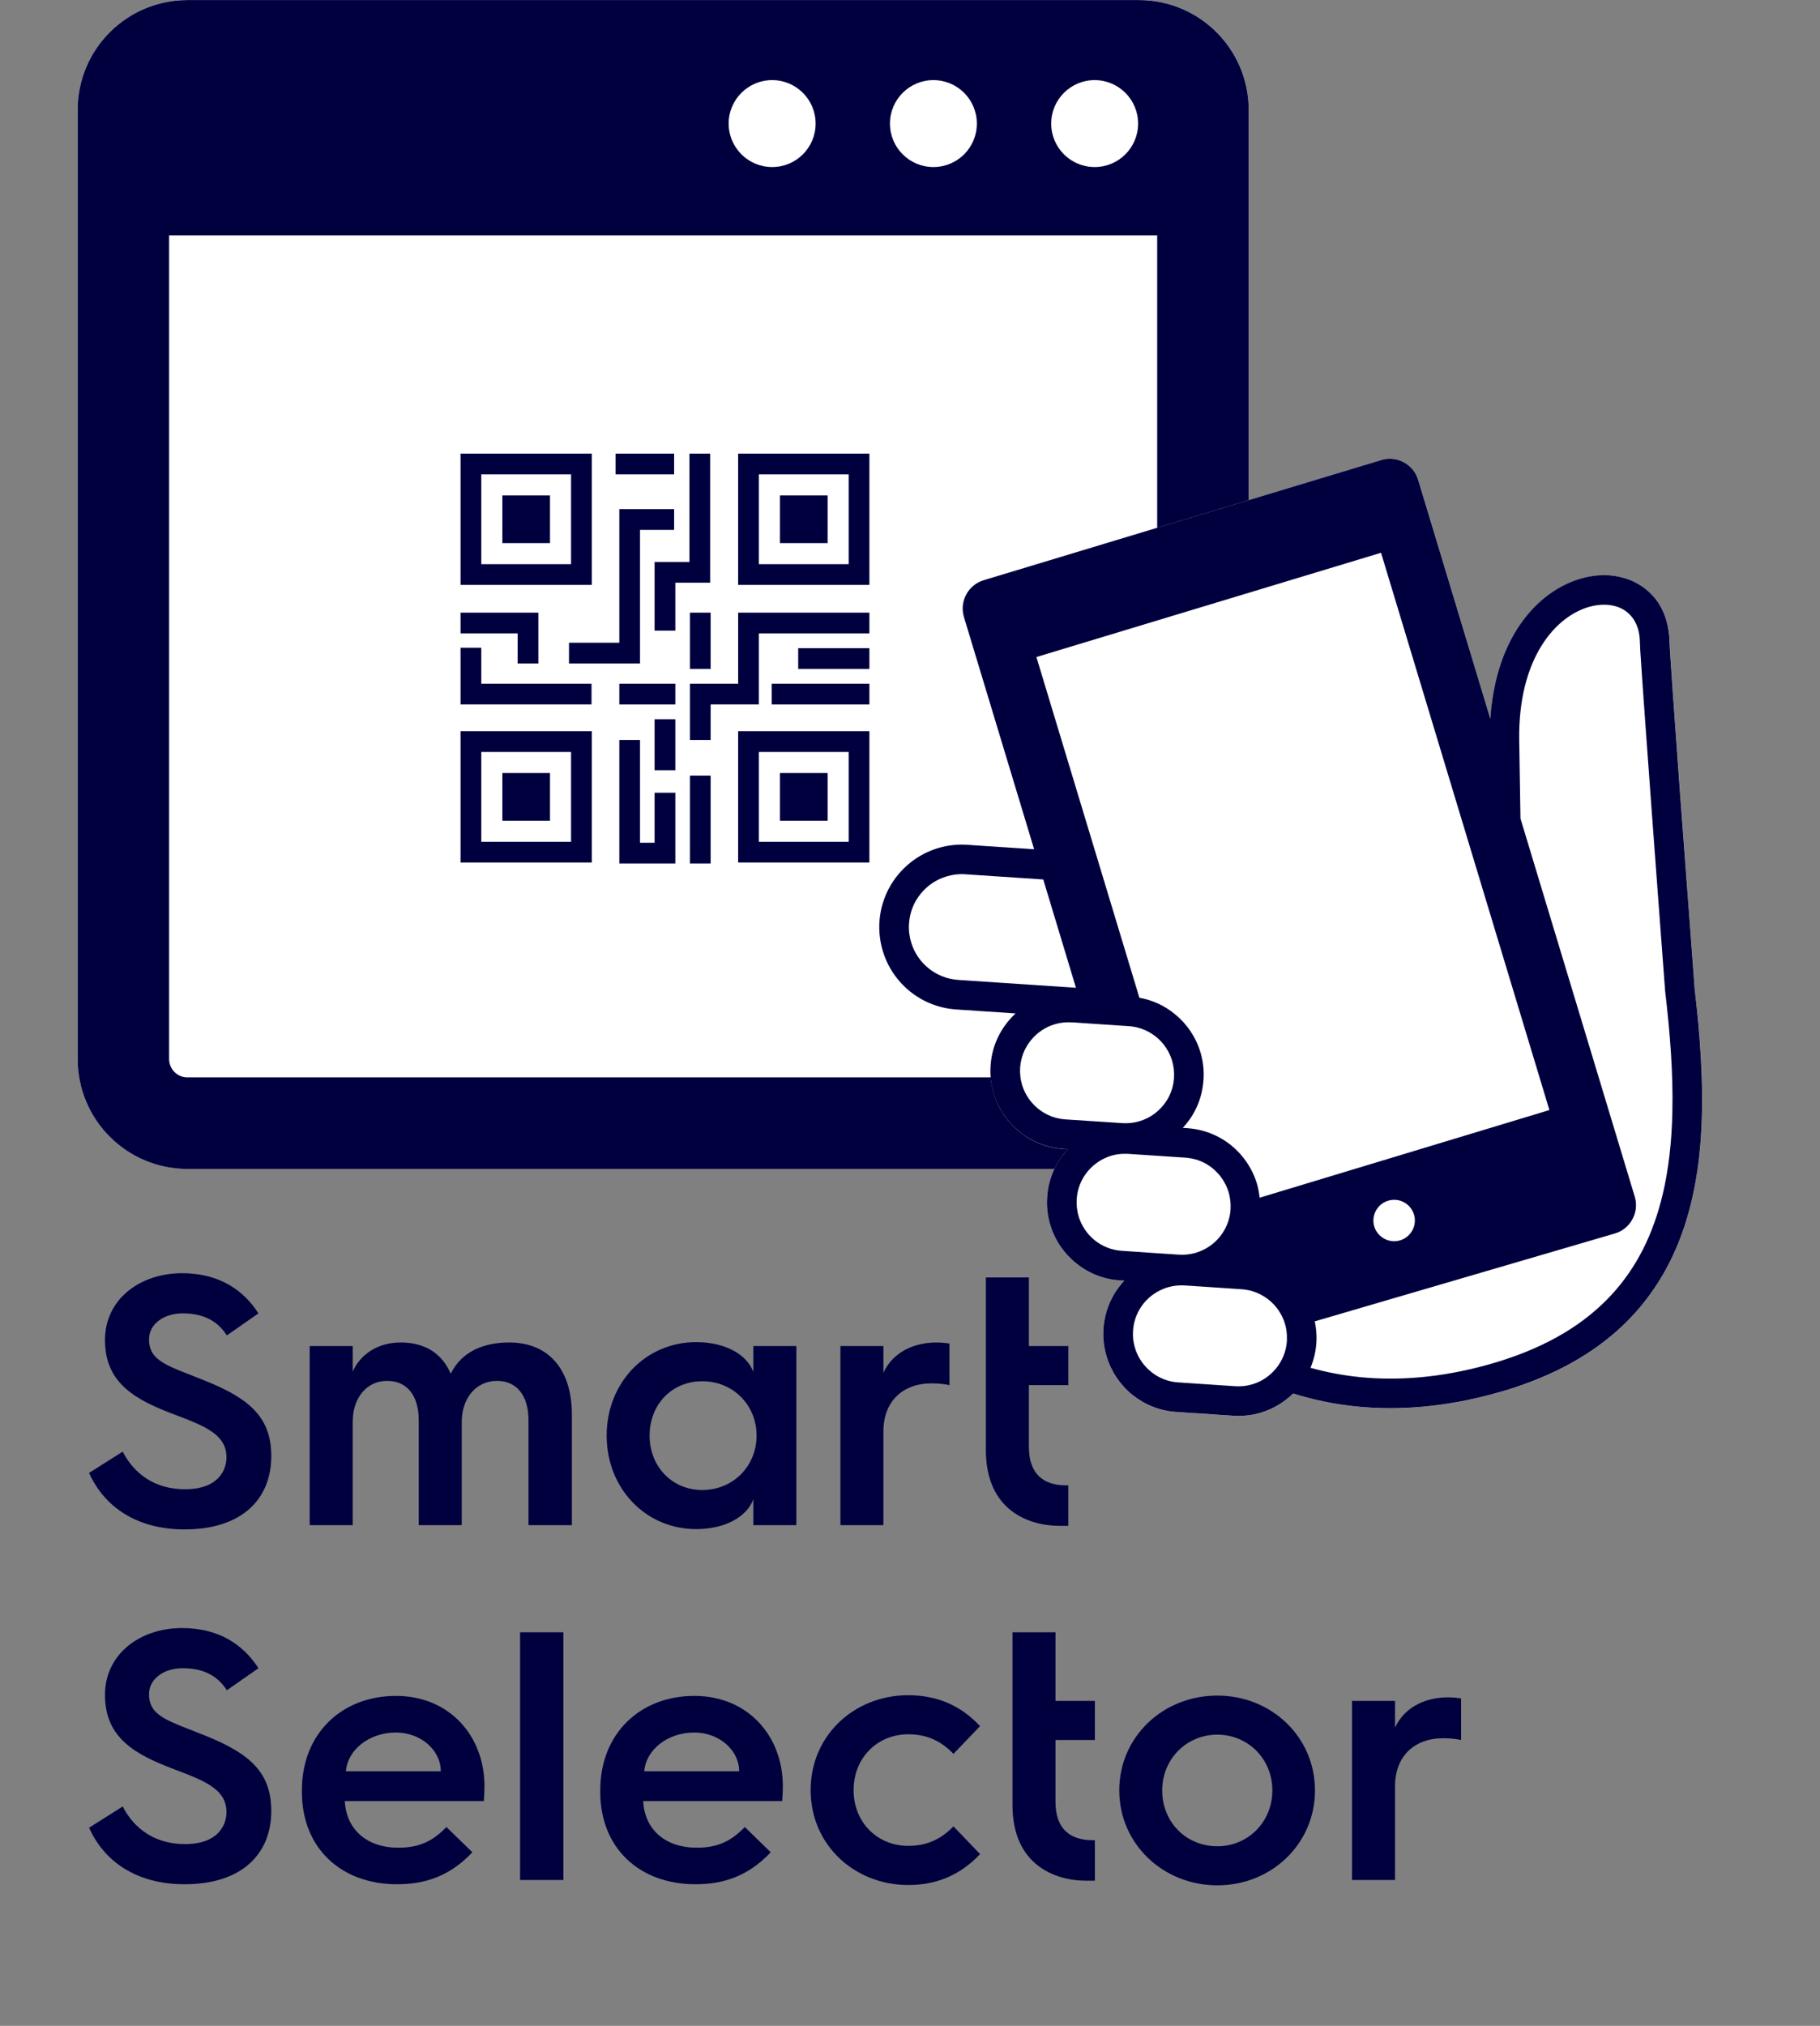
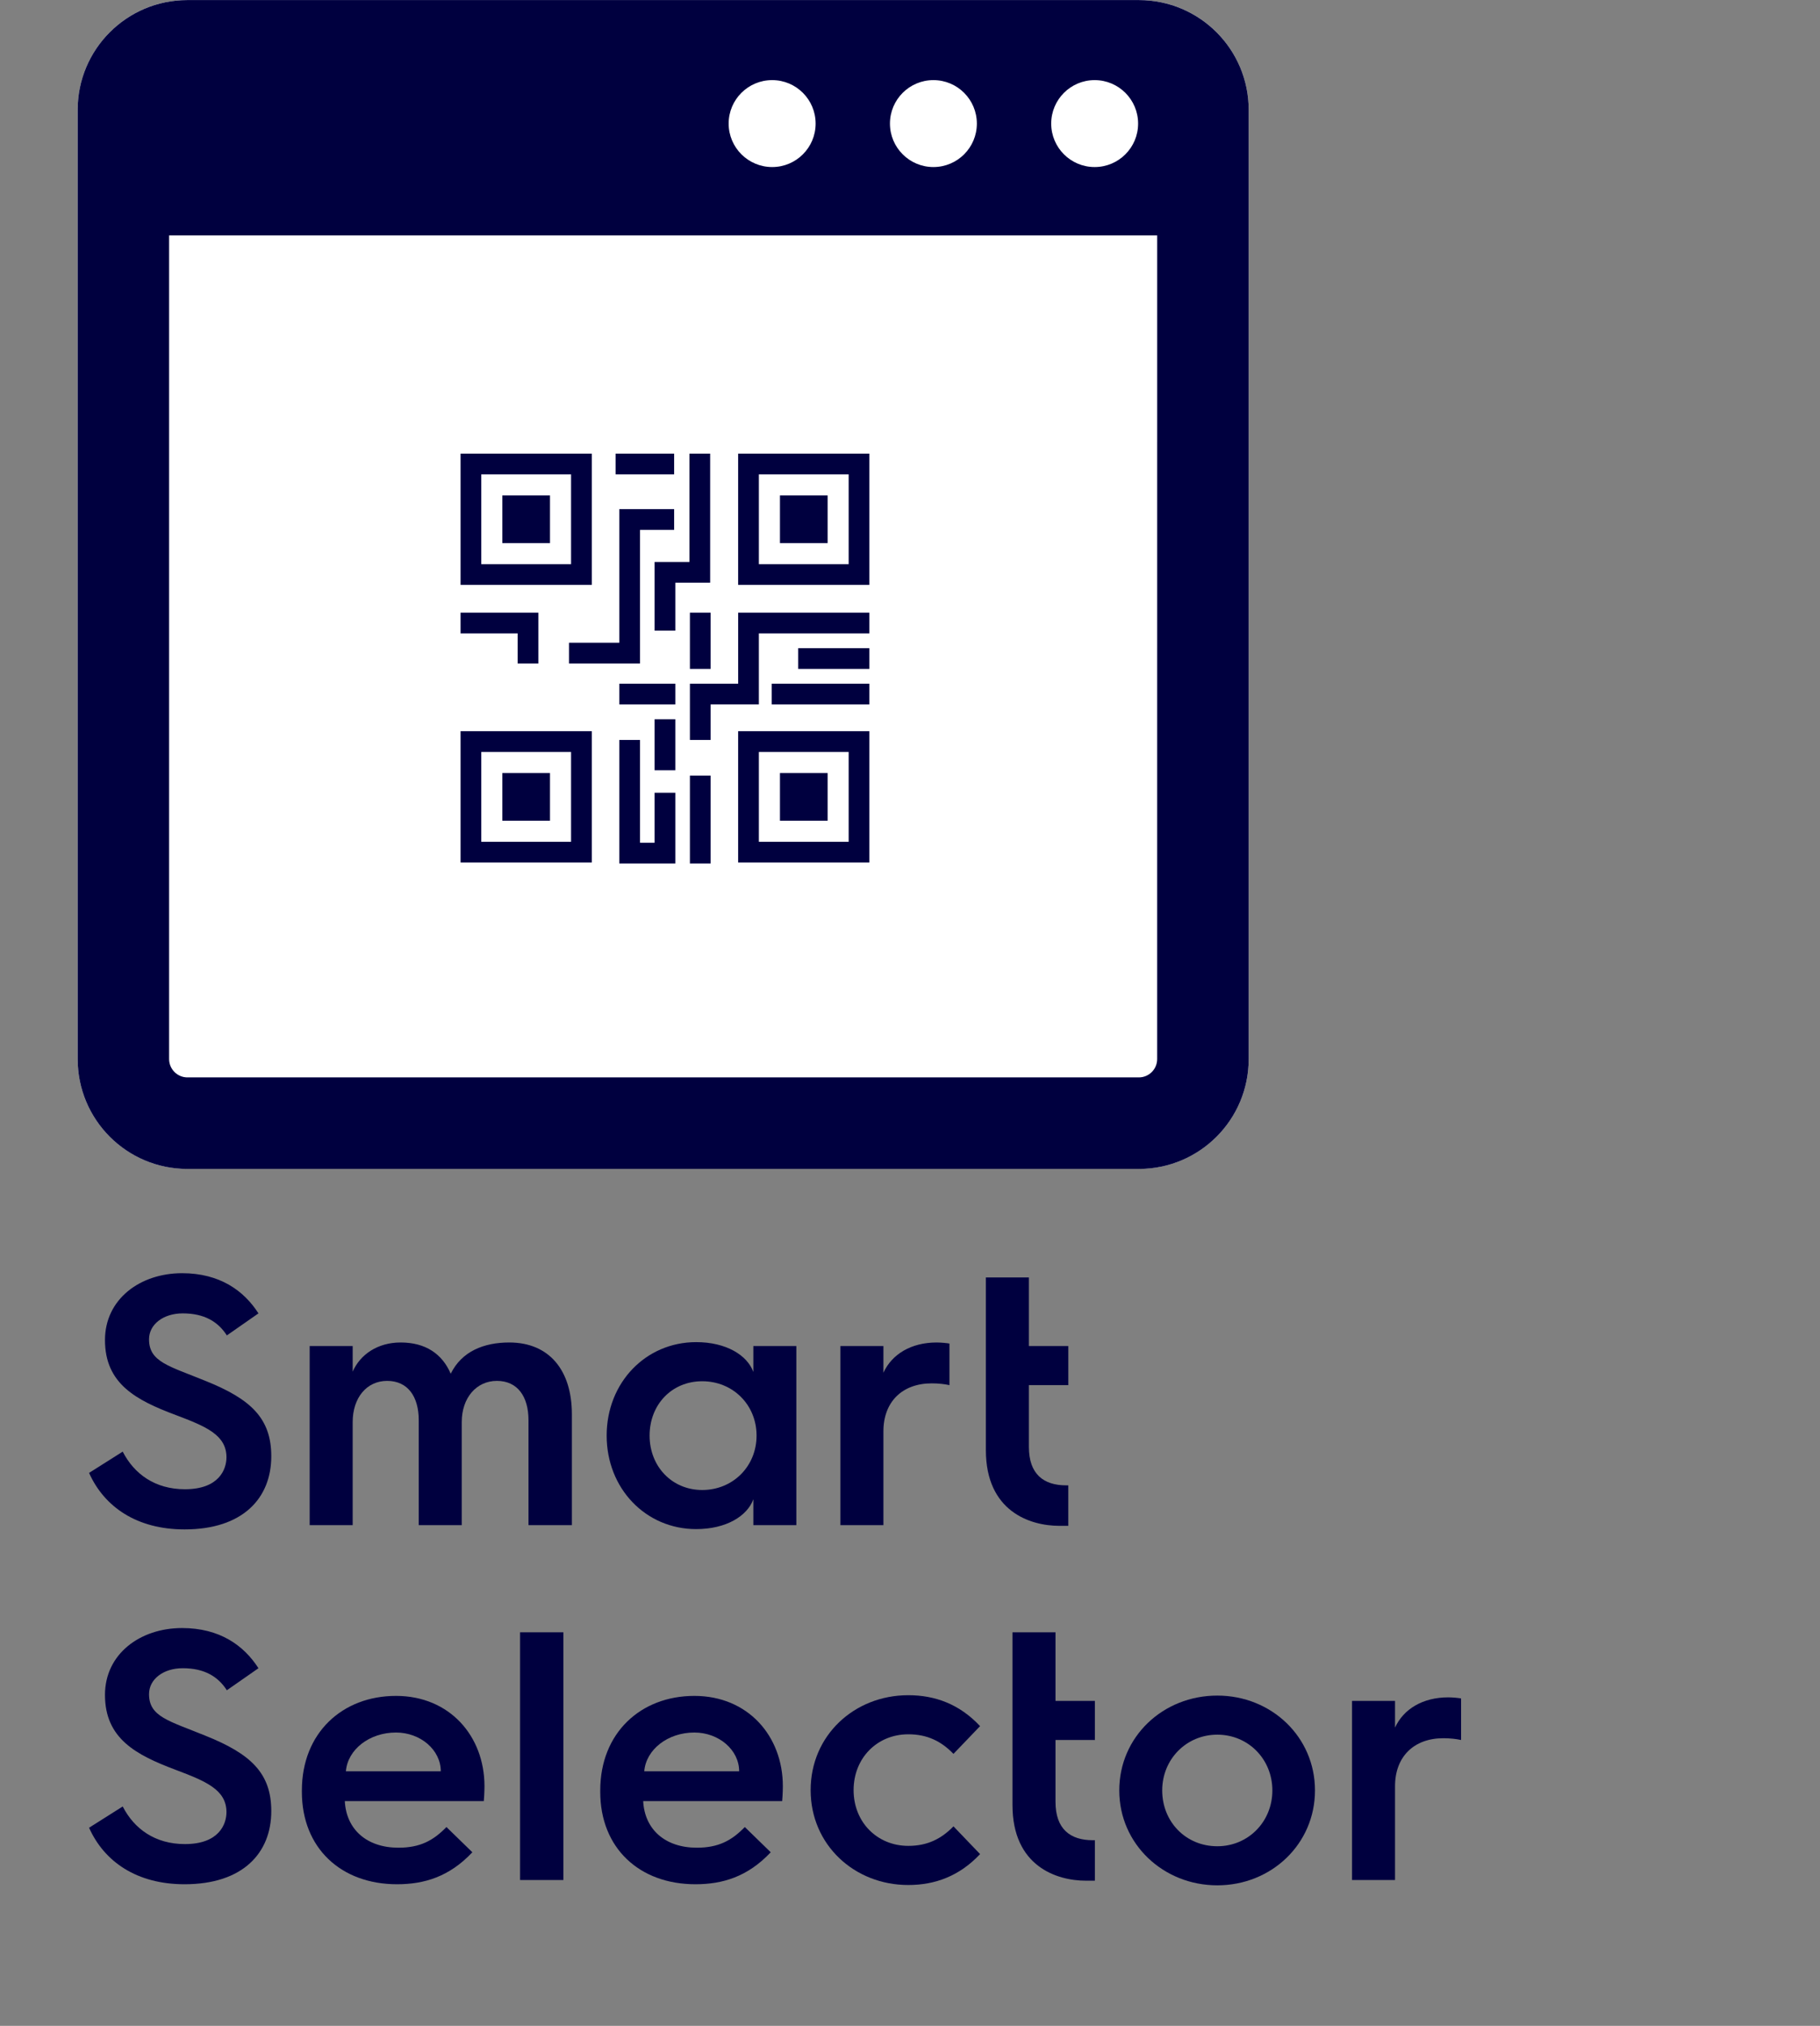
<svg xmlns="http://www.w3.org/2000/svg" id="_レイヤー_1" data-name="レイヤー 1" viewBox="0 0 865.57 963.13">
  <rect x="0" y="0" width="865.57" height="963.13" fill="#808080" stroke="none" />
  <defs>
    <style>
      .cls-1 {
        fill: none;
      }

      .cls-1, .cls-2, .cls-3 {
        stroke-width: 0px;
      }

      .cls-2 {
        fill: #fff;
      }

      .cls-4 {
        clip-path: url(#clippath);
      }

      .cls-3 {
        fill: #00003f;
      }
    </style>
    <clipPath id="clippath">
      <rect class="cls-1" width="865.57" height="963.13" />
    </clipPath>
  </defs>
  <g>
    <g>
      <path class="cls-3" d="m58.36,690.13c5.42,10.63,15.39,17.89,29.58,17.89,16.24,0,19.76-9.46,19.76-15.18,0-10.66-9.79-14.7-24.16-20.12-18.92-7.08-33.61-14.88-33.61-35.63,0-19.46,16.72-31.78,36.66-31.78,17.92,0,29.4,8.28,36.33,19.1l-15.03,10.48c-4.22-6.6-10.81-10.48-20.96-10.48-9.28,0-16.05,5.24-16.05,12.32,0,10.81,9.49,12.68,26.87,19.79,21.48,8.61,31.27,17.74,31.27,35.81,0,19.94-13.52,34.79-41.24,34.79-22.62,0-38.16-10.63-45.42-26.87l16.02-10.12Z" />
      <path class="cls-3" d="m147.28,639.94h20.45v12.17c3.55-8.1,11.81-13.86,22.8-13.86,11.84,0,19.76,5.39,23.83,14.85,5.24-10.63,15.72-14.85,27.86-14.85,18.95,0,29.76,13.16,29.76,34.13v52.71h-20.63v-49.85c0-11.33-5.24-18.74-15.03-18.74s-16.72,8.1-16.72,19.58v49.01h-20.45v-49.85c0-11.33-5.24-18.74-15.03-18.74s-16.39,8.1-16.39,19.58v49.01h-20.45v-85.15Z" />
      <path class="cls-3" d="m331.08,638.08c14.37,0,24.34,6.27,27.2,14.19v-12.32h20.45v85.15h-20.45v-12.32c-2.86,7.92-12.83,14.19-27.2,14.19-23.98,0-42.56-19.28-42.56-44.46s18.58-44.43,42.56-44.43Zm2.89,70.3c14.52,0,25.84-11.17,25.84-25.87s-11.33-25.84-25.84-25.84-25.03,11.14-25.03,25.84,10.66,25.87,25.03,25.87Z" />
      <path class="cls-3" d="m399.69,639.94h20.45v12.68c4.04-8.8,13.16-14.37,25.33-14.37,2.2,0,5.24.33,6.08.51v19.76c-2.35-.51-5.24-.84-8.43-.84-14.04,0-22.98,8.8-22.98,22.8v44.61h-20.45v-85.15Z" />
      <path class="cls-3" d="m468.88,607.32h20.45v32.62h18.74v18.58h-18.74v29.4c0,13.01,7.08,18.25,17.71,18.25h1.02v19.25h-4.22c-14.04,0-34.97-6.93-34.97-35.99v-82.11Z" />
    </g>
    <g>
      <path class="cls-3" d="m58.36,858.83c5.42,10.63,15.39,17.89,29.58,17.89,16.24,0,19.76-9.46,19.76-15.18,0-10.66-9.79-14.7-24.16-20.12-18.92-7.11-33.61-14.88-33.61-35.63,0-19.46,16.72-31.78,36.66-31.78,17.92,0,29.4,8.28,36.33,19.1l-15.03,10.48c-4.22-6.6-10.81-10.48-20.96-10.48-9.28,0-16.05,5.24-16.05,12.32,0,10.81,9.49,12.68,26.87,19.79,21.48,8.61,31.27,17.74,31.27,35.81,0,19.94-13.52,34.79-41.24,34.79-22.62,0-38.16-10.63-45.42-26.87l16.02-10.12Z" />
      <path class="cls-3" d="m143.57,851.21c0-27.35,19.25-44.94,44.76-44.94s42.08,19.1,42.08,42.92c0,0,0,3.73-.33,7.11h-66.09c.69,13.49,10.48,22.14,25.51,22.14,10.33,0,16.57-3.4,22.83-9.82l12.32,11.99c-10.99,11.69-22.98,15.21-35.81,15.21-26.69,0-45.27-17.23-45.27-43.92v-.69Zm66.06-9.1c0-10.15-9.64-18.43-21.3-18.43-12.68,0-22.98,8.1-23.83,18.43h45.12Z" />
      <path class="cls-3" d="m247.34,776.03h20.6v117.77h-20.6v-117.77Z" />
      <path class="cls-3" d="m285.47,851.21c0-27.35,19.25-44.94,44.76-44.94s42.08,19.1,42.08,42.92c0,0,0,3.73-.33,7.11h-66.09c.69,13.49,10.48,22.14,25.51,22.14,10.33,0,16.57-3.4,22.83-9.82l12.32,11.99c-10.99,11.69-22.98,15.21-35.81,15.21-26.69,0-45.27-17.23-45.27-43.92v-.69Zm66.06-9.1c0-10.15-9.64-18.43-21.3-18.43-12.68,0-22.98,8.1-23.83,18.43h45.12Z" />
      <path class="cls-3" d="m431.98,805.94c12.68,0,24.34,4.22,34.13,14.7l-12.65,13.19c-5.75-5.93-12.35-9.31-21.48-9.31-14.85,0-26.02,11.33-26.02,26.54s11.17,26.51,26.02,26.51c9.13,0,15.72-3.37,21.48-9.28l12.65,13.19c-9.79,10.45-21.45,14.7-34.13,14.7-25.66,0-46.45-19.1-46.45-45.12s20.78-45.12,46.45-45.12Z" />
      <path class="cls-3" d="m481.53,776.03h20.45v32.62h18.74v18.58h-18.74v29.4c0,13.01,7.08,18.25,17.71,18.25h1.02v19.25h-4.22c-14.04,0-34.97-6.93-34.97-35.99v-82.11Z" />
      <path class="cls-3" d="m578.94,806.12c25.66,0,46.45,19.58,46.45,45.09s-20.78,45.12-46.45,45.12-46.63-19.61-46.63-45.12,20.78-45.09,46.63-45.09Zm0,71.63c14.7,0,26.18-11.66,26.18-26.54s-11.48-26.51-26.18-26.51-26.21,11.66-26.21,26.51,11.17,26.54,26.21,26.54Z" />
      <path class="cls-3" d="m643.01,808.65h20.45v12.68c4.04-8.8,13.16-14.37,25.33-14.37,2.2,0,5.24.33,6.08.51v19.76c-2.35-.51-5.24-.84-8.43-.84-14.04,0-22.98,8.8-22.98,22.8v44.61h-20.45v-85.15Z" />
    </g>
    <g class="cls-4">
      <path class="cls-2" d="m541.63.01H89.12C60.31.01,36.94,23.39,36.94,52.23v451.27c0,28.84,23.38,52.22,52.19,52.22h452.51c28.84,0,52.22-23.38,52.22-52.22V52.23C593.85,23.39,570.47.01,541.63.01" />
-       <path class="cls-3" d="m541.64.03H89.13C60.29.03,36.94,23.41,36.94,52.21v451.31c0,28.84,23.35,52.22,52.19,52.22h452.51c28.84,0,52.22-23.38,52.22-52.22V52.21C593.85,23.41,570.47.03,541.64.03m-21.04,38.06c11.41,0,20.67,9.25,20.67,20.67s-9.25,20.66-20.67,20.66-20.66-9.25-20.66-20.66,9.25-20.67,20.66-20.67m-76.68,0c11.41,0,20.66,9.25,20.66,20.67s-9.25,20.66-20.66,20.66-20.67-9.25-20.67-20.66,9.25-20.67,20.67-20.67m-76.68,0c11.41,0,20.66,9.25,20.66,20.67s-9.25,20.66-20.66,20.66-20.7-9.25-20.7-20.66,9.25-20.67,20.7-20.67m183.09,465.43c0,4.78-3.89,8.7-8.7,8.7H89.13c-4.78,0-8.7-3.92-8.7-8.7V111.93h469.91v391.59Z" />
-       <path class="cls-2" d="m809.18,536.57c-1.11,21.5-5,42.01-13.6,60.42-5.74,12.28-13.6,23.6-24,33.44-13.88,13.14-32.23,23.6-55.83,30.72-1.48.43-2.99.9-4.53,1.3-24.4,6.75-46.14,8.14-64.99,6.38-11.54-1.08-21.9-3.36-31.21-6.29-4.23,4.16-9.44,7.34-15.27,9.1-4.2,1.26-8.67,1.79-13.23,1.48l-27.08-1.79c-7.9-.52-15.14-3.55-20.91-8.17-5.74-4.66-10.02-10.98-12.21-18.17-1.26-4.16-1.82-8.64-1.51-13.23.52-7.93,3.55-15.18,8.2-20.88.52-.68,1.11-1.33,1.7-1.97l-2.07-.12c-7.93-.52-15.14-3.52-20.88-8.2-5.77-4.63-10.06-10.92-12.25-18.14-1.27-4.2-1.79-8.67-1.48-13.23.49-7.93,3.52-15.14,8.17-20.91.53-.65,1.08-1.26,1.67-1.88l-2.1-.15c-7.96-.52-15.14-3.52-20.91-8.17-5.77-4.66-10.05-10.95-12.21-18.17-1.27-4.2-1.82-8.67-1.51-13.23.52-7.93,3.55-15.14,8.17-20.88,1.14-1.42,2.37-2.74,3.7-3.98l-28.16-1.85c-8.39-.59-16.01-3.73-22.08-8.64-6.05-4.94-10.61-11.57-12.89-19.19-1.33-4.38-1.91-9.13-1.57-13.94.55-8.39,3.7-16.01,8.61-22.05,4.9-6.08,11.57-10.61,19.19-12.92,4.41-1.33,9.13-1.91,13.97-1.57l31.77,2.1-33.37-110.36c-2.25-7.43,1.97-15.3,9.41-17.55l189.04-57.15c7.43-2.22,15.3,1.97,17.55,9.41l34.33,113.6c1.14-17.18,5.64-31.18,12.31-41.95,7.99-12.89,18.94-21.13,30.17-24.52,6.42-1.94,12.92-2.31,19-.99,6.08,1.3,11.69,4.38,15.92,9.16,2.81,3.15,4.97,7.03,6.26,11.38.99,3.24,1.54,6.72,1.57,10.46,0,.22.06,1.11.12,2.38.06,1.26.18,2.96.31,4.97.25,4.04.65,9.5,1.08,15.92.9,12.86,2.13,29.64,3.42,47.1,2.56,34.98,5.4,72.79,6.54,87.87.28,3.83.46,6.17.49,6.66,2.65,22.55,4.32,45,3.21,66.44" />
-       <path class="cls-3" d="m786.18,283.4c-4.26-4.78-9.87-7.86-15.95-9.16-6.05-1.33-12.58-.96-18.97.99-11.23,3.39-22.18,11.6-30.17,24.52-6.66,10.76-11.17,24.77-12.31,41.95l-34.33-113.6c-2.25-7.43-10.12-11.63-17.55-9.38l-189.04,57.12c-7.46,2.25-11.66,10.12-9.41,17.55l33.37,110.36-31.77-2.1c-4.84-.34-9.56.25-13.97,1.57-7.62,2.31-14.28,6.85-19.19,12.92-4.9,6.04-8.08,13.66-8.64,22.05-.31,4.81.28,9.56,1.6,13.94,2.28,7.62,6.85,14.28,12.89,19.19,6.08,4.9,13.69,8.05,22.05,8.61l28.19,1.88c-1.33,1.23-2.56,2.56-3.7,3.95-4.66,5.77-7.68,12.99-8.17,20.91-.34,4.57.22,9.07,1.48,13.23,2.19,7.22,6.48,13.51,12.25,18.17,5.74,4.63,12.95,7.62,20.91,8.17l2.07.15c-.56.59-1.11,1.23-1.63,1.91-4.69,5.71-7.68,12.92-8.17,20.88-.34,4.56.22,9.04,1.48,13.23,2.19,7.22,6.48,13.51,12.25,18.14,5.71,4.69,12.95,7.68,20.85,8.2l2.1.12c-.62.65-1.17,1.3-1.7,1.97-4.66,5.71-7.68,12.95-8.2,20.88-.31,4.6.25,9.04,1.51,13.23,2.19,7.19,6.48,13.54,12.21,18.17,5.77,4.63,12.99,7.65,20.91,8.17l27.08,1.79c4.57.31,9.04-.22,13.2-1.48,5.86-1.76,11.04-4.94,15.3-9.1,9.28,2.93,19.68,5.21,31.18,6.29,18.88,1.76,40.62.37,64.99-6.38,1.57-.43,3.08-.86,4.56-1.3,23.6-7.12,41.95-17.58,55.83-30.72,10.39-9.84,18.26-21.16,24-33.43,8.61-18.41,12.49-38.93,13.6-60.42,1.08-21.44-.56-43.89-3.21-66.44-.03-.49-.22-2.84-.49-6.66-1.14-15.08-3.98-52.9-6.57-87.87-1.27-17.46-2.5-34.24-3.39-47.1-.46-6.42-.83-11.87-1.08-15.92-.12-2-.25-3.7-.31-4.97-.09-1.26-.12-2.16-.12-2.37-.06-3.73-.59-7.22-1.57-10.46-1.3-4.38-3.45-8.24-6.26-11.38m-330.43,182.5c-5.4-.37-10.21-2.38-14.13-5.52-3.89-3.15-6.82-7.43-8.27-12.31-.86-2.81-1.23-5.8-1.02-8.94.34-5.4,2.34-10.24,5.52-14.16,3.15-3.89,7.43-6.82,12.31-8.27,2.81-.86,5.8-1.23,8.94-1.02l37.07,2.47,15.55,51.48-55.98-3.73Zm37.97,61.22c-3.58-2.9-6.26-6.82-7.62-11.29-.77-2.59-1.11-5.34-.93-8.24.34-4.94,2.19-9.38,5.09-12.95,2.87-3.58,6.82-6.29,11.26-7.62,2.59-.8,5.34-1.11,8.24-.93v-.03l7.09.49,19.99,1.33c3.7.25,7.09,1.36,10.09,3.08.99.59,1.97,1.27,2.9,2,3.58,2.87,6.23,6.85,7.59,11.29.77,2.59,1.11,5.34.93,8.24-.18,3.15-1.02,6.01-2.28,8.64-.77,1.57-1.7,2.99-2.81,4.35-2.87,3.58-6.79,6.23-11.29,7.59-2.56.77-5.34,1.11-8.21.93l-2.62-.18-24.43-1.6c-4.97-.34-9.41-2.19-12.99-5.09m26.87,62.52c-3.58-2.9-6.23-6.85-7.59-11.29-.77-2.59-1.11-5.34-.93-8.21.31-5,2.16-9.41,5.06-13.02,2.9-3.58,6.85-6.26,11.29-7.62,2.28-.68,4.66-1.02,7.19-.93.34-.03.68.03,1.05.03l27.08,1.79c.4.03.8.06,1.2.12,4.47.52,8.48,2.28,11.75,4.94,3.58,2.93,6.26,6.85,7.62,11.32.77,2.59,1.11,5.34.93,8.24,0,0-.03.03,0,.06-.34,4.94-2.22,9.35-5.06,12.89-2.9,3.58-6.85,6.26-11.32,7.62-2.56.77-5.31,1.11-8.2.93l-10.76-.71-16.29-1.11c-5-.31-9.41-2.16-13.02-5.06m91.45,46.91v1.02c-.34,4.94-2.19,9.38-5.09,12.95-2.9,3.58-6.79,6.29-11.29,7.62-2.56.8-5.34,1.11-8.21.93l-27.08-1.82c-4.97-.31-9.41-2.19-12.95-5.06-3.58-2.9-6.29-6.85-7.62-11.29-.8-2.59-1.14-5.37-.93-8.2.31-5,2.16-9.44,5.06-13.02,2.81-3.45,6.63-6.08,10.92-7.46l.37-.12c2.59-.77,5.34-1.14,8.2-.93l1.17.06,25.91,1.73c4.97.34,9.38,2.19,12.99,5.09,3.61,2.9,6.26,6.82,7.62,11.29.68,2.28,1.02,4.69.93,7.22m-47.35-100.18l-2.16-.15c.56-.59,1.11-1.23,1.67-1.91,4.69-5.71,7.65-12.95,8.17-20.88.34-4.57-.22-9.07-1.48-13.23-2.19-7.22-6.48-13.51-12.25-18.14-4.69-3.86-10.42-6.57-16.75-7.68l-48.98-161.99,163.9-49.57,80.07,264.95-137.81,41.67c-.25-2.31-.65-4.57-1.3-6.72-2.19-7.22-6.48-13.51-12.25-18.2-5.74-4.63-12.99-7.62-20.85-8.14m107.8,41.05c1.57,5.18-1.36,10.7-6.57,12.28-5.21,1.57-10.7-1.39-12.31-6.57-1.54-5.21,1.39-10.7,6.6-12.28,5.21-1.57,10.7,1.36,12.28,6.57m107.46-271.98c0,.8.06,1.88.15,3.55.37,6.14,1.3,19.28,2.47,35.62,3.52,49.04,9.38,126.68,9.38,126.68l.03.12v.15c2.34,19.74,3.82,39.14,3.39,57.43-.31,13.76-1.73,26.87-4.63,39.02-4.38,18.26-12,34.33-24.49,47.78-12.49,13.45-29.92,24.4-54.56,31.86-1.36.43-2.81.83-4.23,1.23-22.79,6.29-42.75,7.53-59.93,5.92-8.82-.86-16.9-2.44-24.24-4.5,1.51-3.67,2.5-7.65,2.78-11.81.15-2.07.09-4.13-.12-6.14-.12-1.42-.34-2.81-.65-4.13l142.78-41.79c7.43-2.22,11.66-10.09,9.41-17.52l-54.35-179.76c-.15-9.35-.34-21.37-.59-36.95-.34-20.02,4.16-34.76,10.52-45.06,6.35-10.3,14.65-16.16,22.27-18.48,5.8-1.76,11.17-1.42,15.17.34,2,.89,3.7,2.13,5.12,3.73,1.42,1.57,2.56,3.58,3.36,6.11.56,1.88.93,4.07.96,6.6" />
+       <path class="cls-3" d="m541.64.03H89.13C60.29.03,36.94,23.41,36.94,52.21v451.31c0,28.84,23.35,52.22,52.19,52.22h452.51c28.84,0,52.22-23.38,52.22-52.22V52.21C593.85,23.41,570.47.03,541.64.03m-21.04,38.06c11.41,0,20.67,9.25,20.67,20.67s-9.25,20.66-20.67,20.66-20.66-9.25-20.66-20.66,9.25-20.67,20.66-20.67m-76.68,0c11.41,0,20.66,9.25,20.66,20.67s-9.25,20.66-20.66,20.66-20.67-9.25-20.67-20.66,9.25-20.67,20.67-20.67m-76.68,0c11.41,0,20.66,9.25,20.66,20.67s-9.25,20.66-20.66,20.66-20.7-9.25-20.7-20.66,9.25-20.67,20.7-20.67m183.09,465.43c0,4.78-3.89,8.7-8.7,8.7H89.13c-4.78,0-8.7-3.92-8.7-8.7V111.93h469.91Z" />
    </g>
  </g>
  <g>
    <path class="cls-3" d="m281.45,215.66h-62.42v62.42h62.42v-62.42Zm-9.86,52.56h-42.7v-42.7h42.7v42.7Z" />
    <rect class="cls-3" x="238.91" y="235.54" width="22.66" height="22.66" />
    <path class="cls-3" d="m281.45,347.64h-62.42v62.42h62.42v-62.42Zm-9.86,52.56h-42.7v-42.7h42.7v42.7Z" />
    <rect class="cls-3" x="238.91" y="367.52" width="22.66" height="22.66" />
    <path class="cls-3" d="m413.47,347.64h-62.42v62.42h62.42v-62.42Zm-9.86,52.56h-42.7v-42.7h42.7v42.7Z" />
    <rect class="cls-3" x="370.94" y="367.52" width="22.66" height="22.66" />
    <path class="cls-3" d="m413.47,215.66h-62.42v62.42h62.42v-62.42Zm-9.86,52.56h-42.7v-42.7h42.7v42.7Z" />
    <rect class="cls-3" x="370.94" y="235.54" width="22.66" height="22.66" />
    <polygon class="cls-3" points="320.61 242.06 294.54 242.06 294.54 305.57 270.61 305.57 270.61 315.43 304.39 315.43 304.39 251.92 320.61 251.92 320.61 242.06" />
    <polygon class="cls-3" points="246.19 315.43 256.04 315.43 256.04 291.27 219.03 291.27 219.03 301.12 246.19 301.12 246.19 315.43" />
    <polygon class="cls-3" points="311.32 299.82 321.18 299.82 321.18 277.03 337.74 277.03 337.74 215.66 327.88 215.66 327.88 267.17 311.32 267.17 311.32 299.82" />
    <polygon class="cls-3" points="311.32 410.51 321.18 410.51 321.18 400.66 321.18 376.89 311.32 376.89 311.32 400.66 304.39 400.66 304.39 351.79 294.54 351.79 294.54 400.66 294.54 410.51 304.39 410.51 311.32 410.51" />
-     <polygon class="cls-3" points="281.32 325.05 228.89 325.05 228.89 307.95 219.03 307.95 219.03 334.9 281.32 334.9 281.32 325.05" />
    <rect class="cls-3" x="292.77" y="215.66" width="27.84" height="9.86" />
    <rect class="cls-3" x="328.11" y="368.75" width="9.86" height="41.76" />
    <rect class="cls-3" x="367.03" y="325.05" width="46.44" height="9.86" />
    <rect class="cls-3" x="379.61" y="308.16" width="33.86" height="9.86" />
    <polygon class="cls-3" points="328.11 351.79 337.97 351.79 337.97 334.9 360.91 334.9 360.91 301.12 413.47 301.12 413.47 291.27 360.91 291.27 351.06 291.27 351.06 301.12 351.06 325.05 328.11 325.05 328.11 351.79" />
    <rect class="cls-3" x="294.54" y="325.05" width="26.64" height="9.86" />
    <rect class="cls-3" x="328.11" y="291.27" width="9.86" height="26.75" />
    <rect class="cls-3" x="311.32" y="341.94" width="9.86" height="24.24" />
  </g>
</svg>